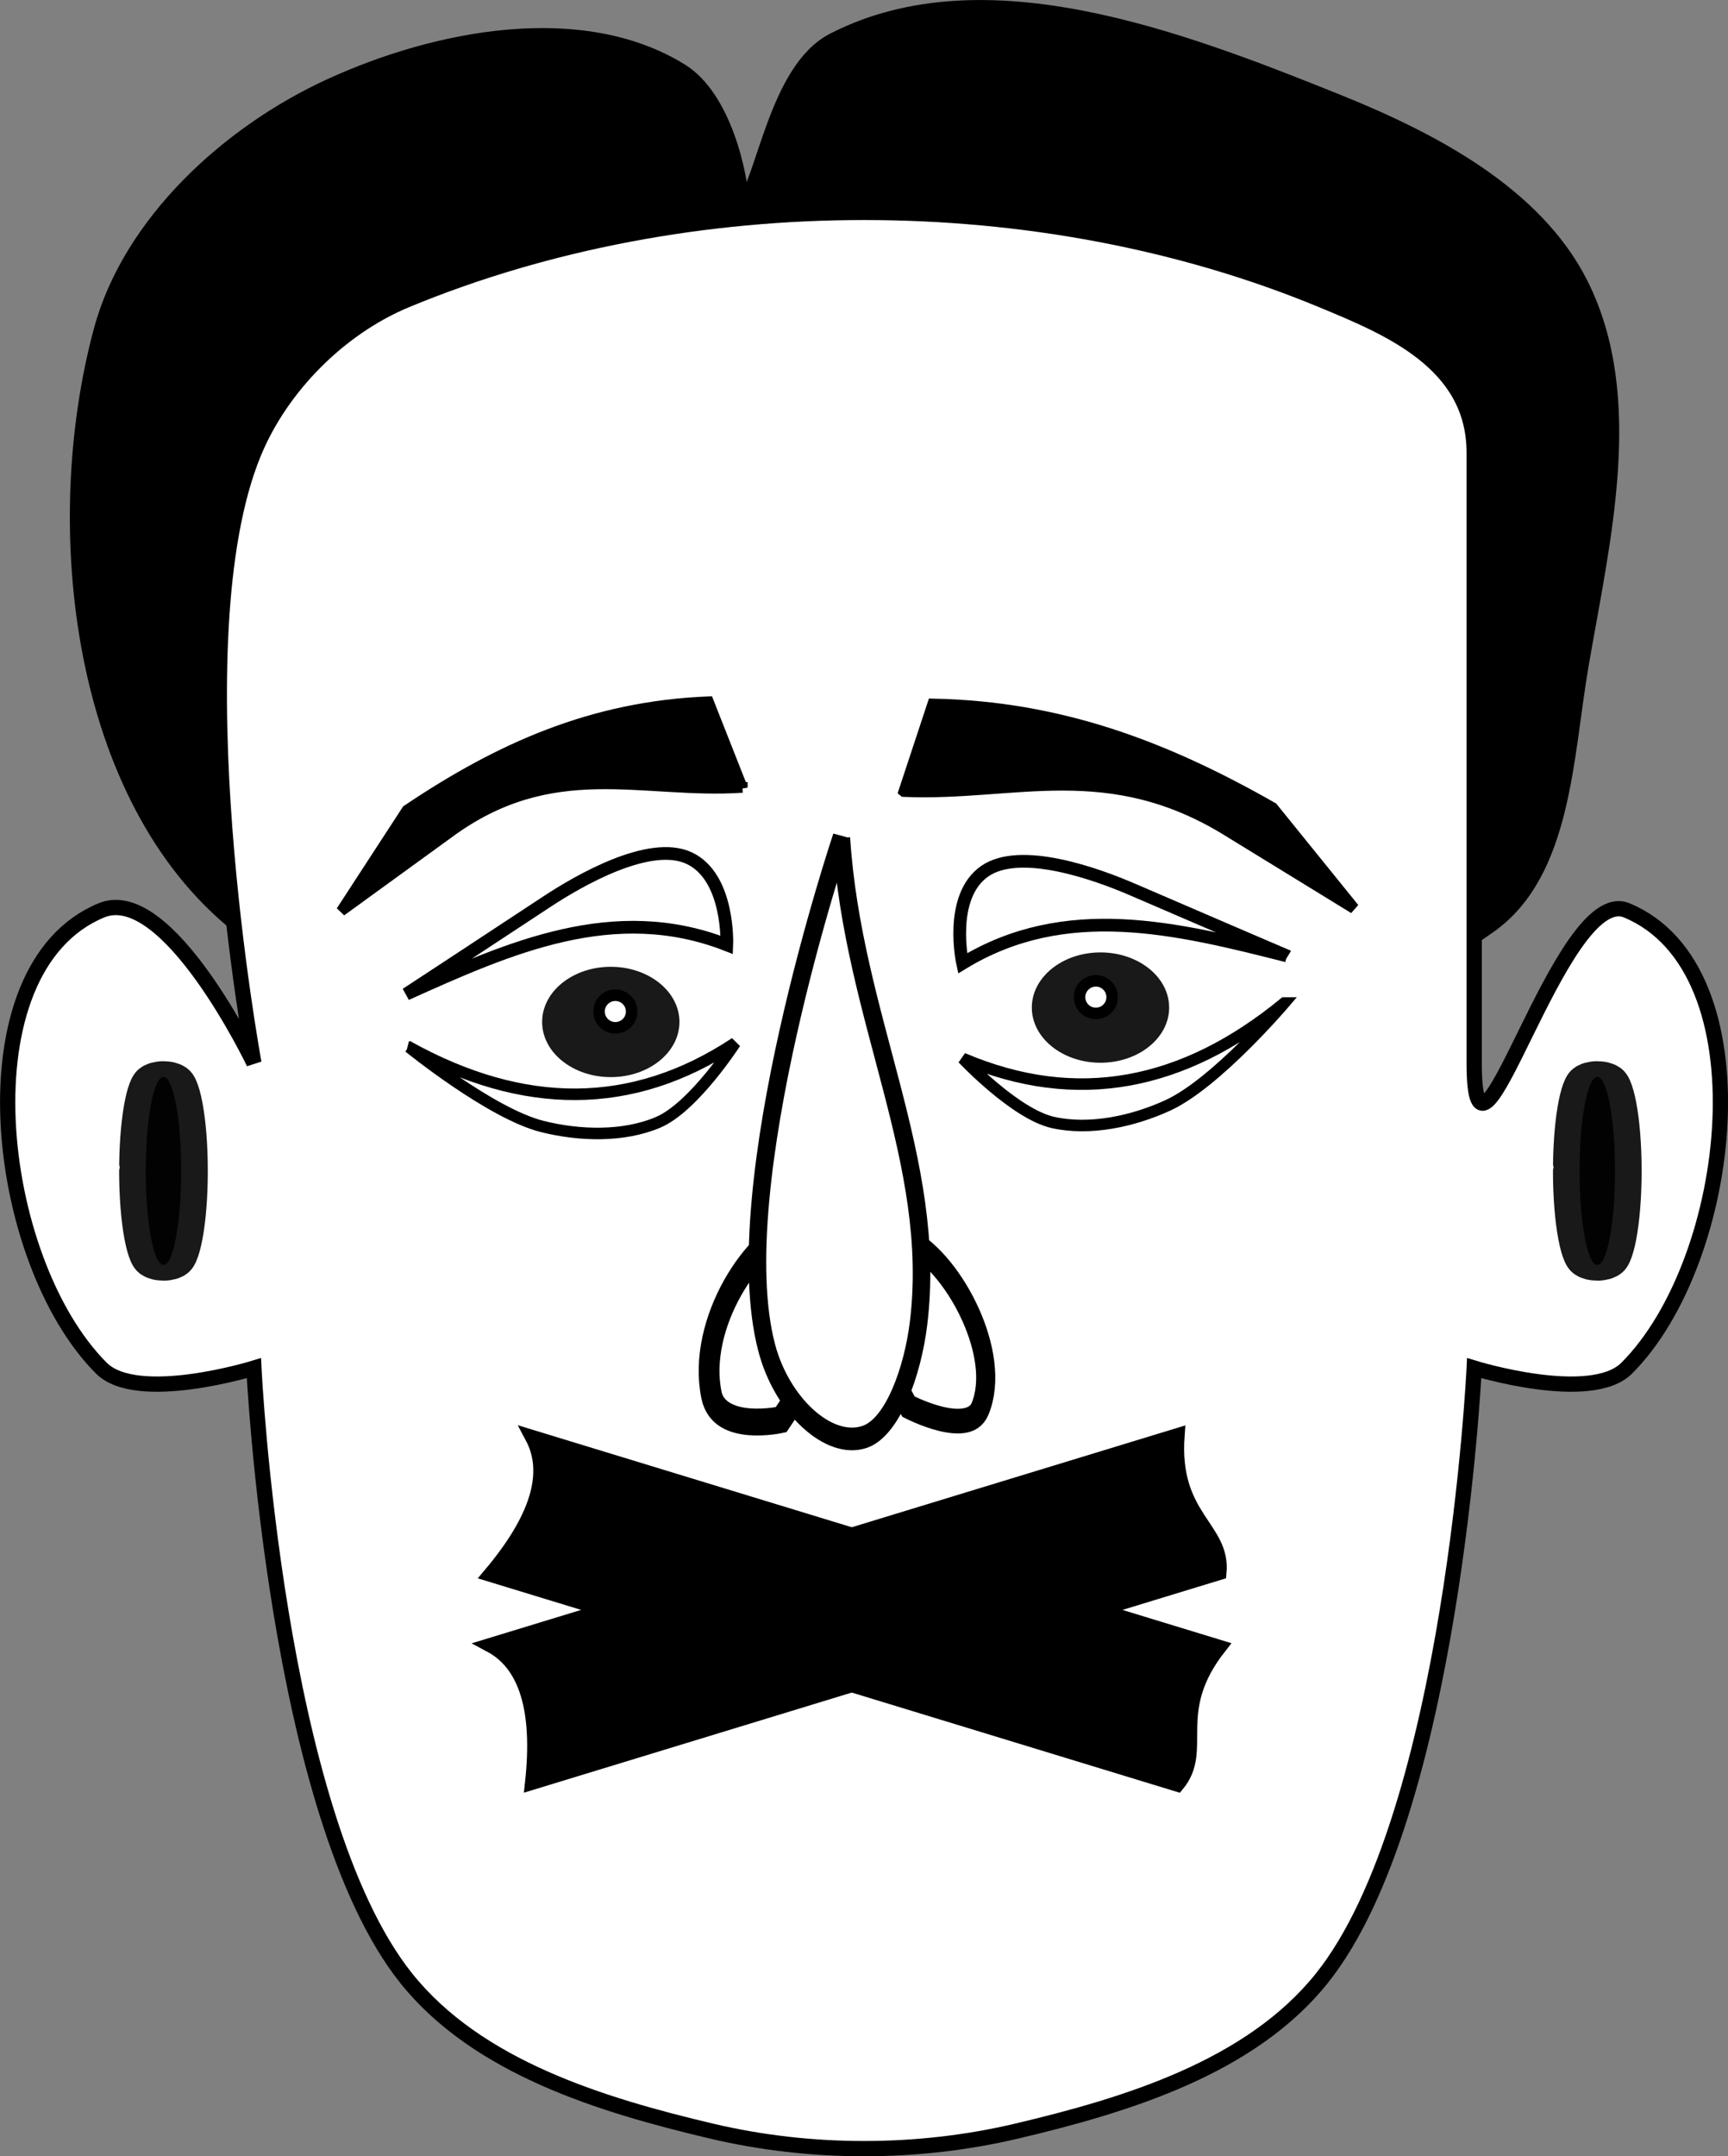
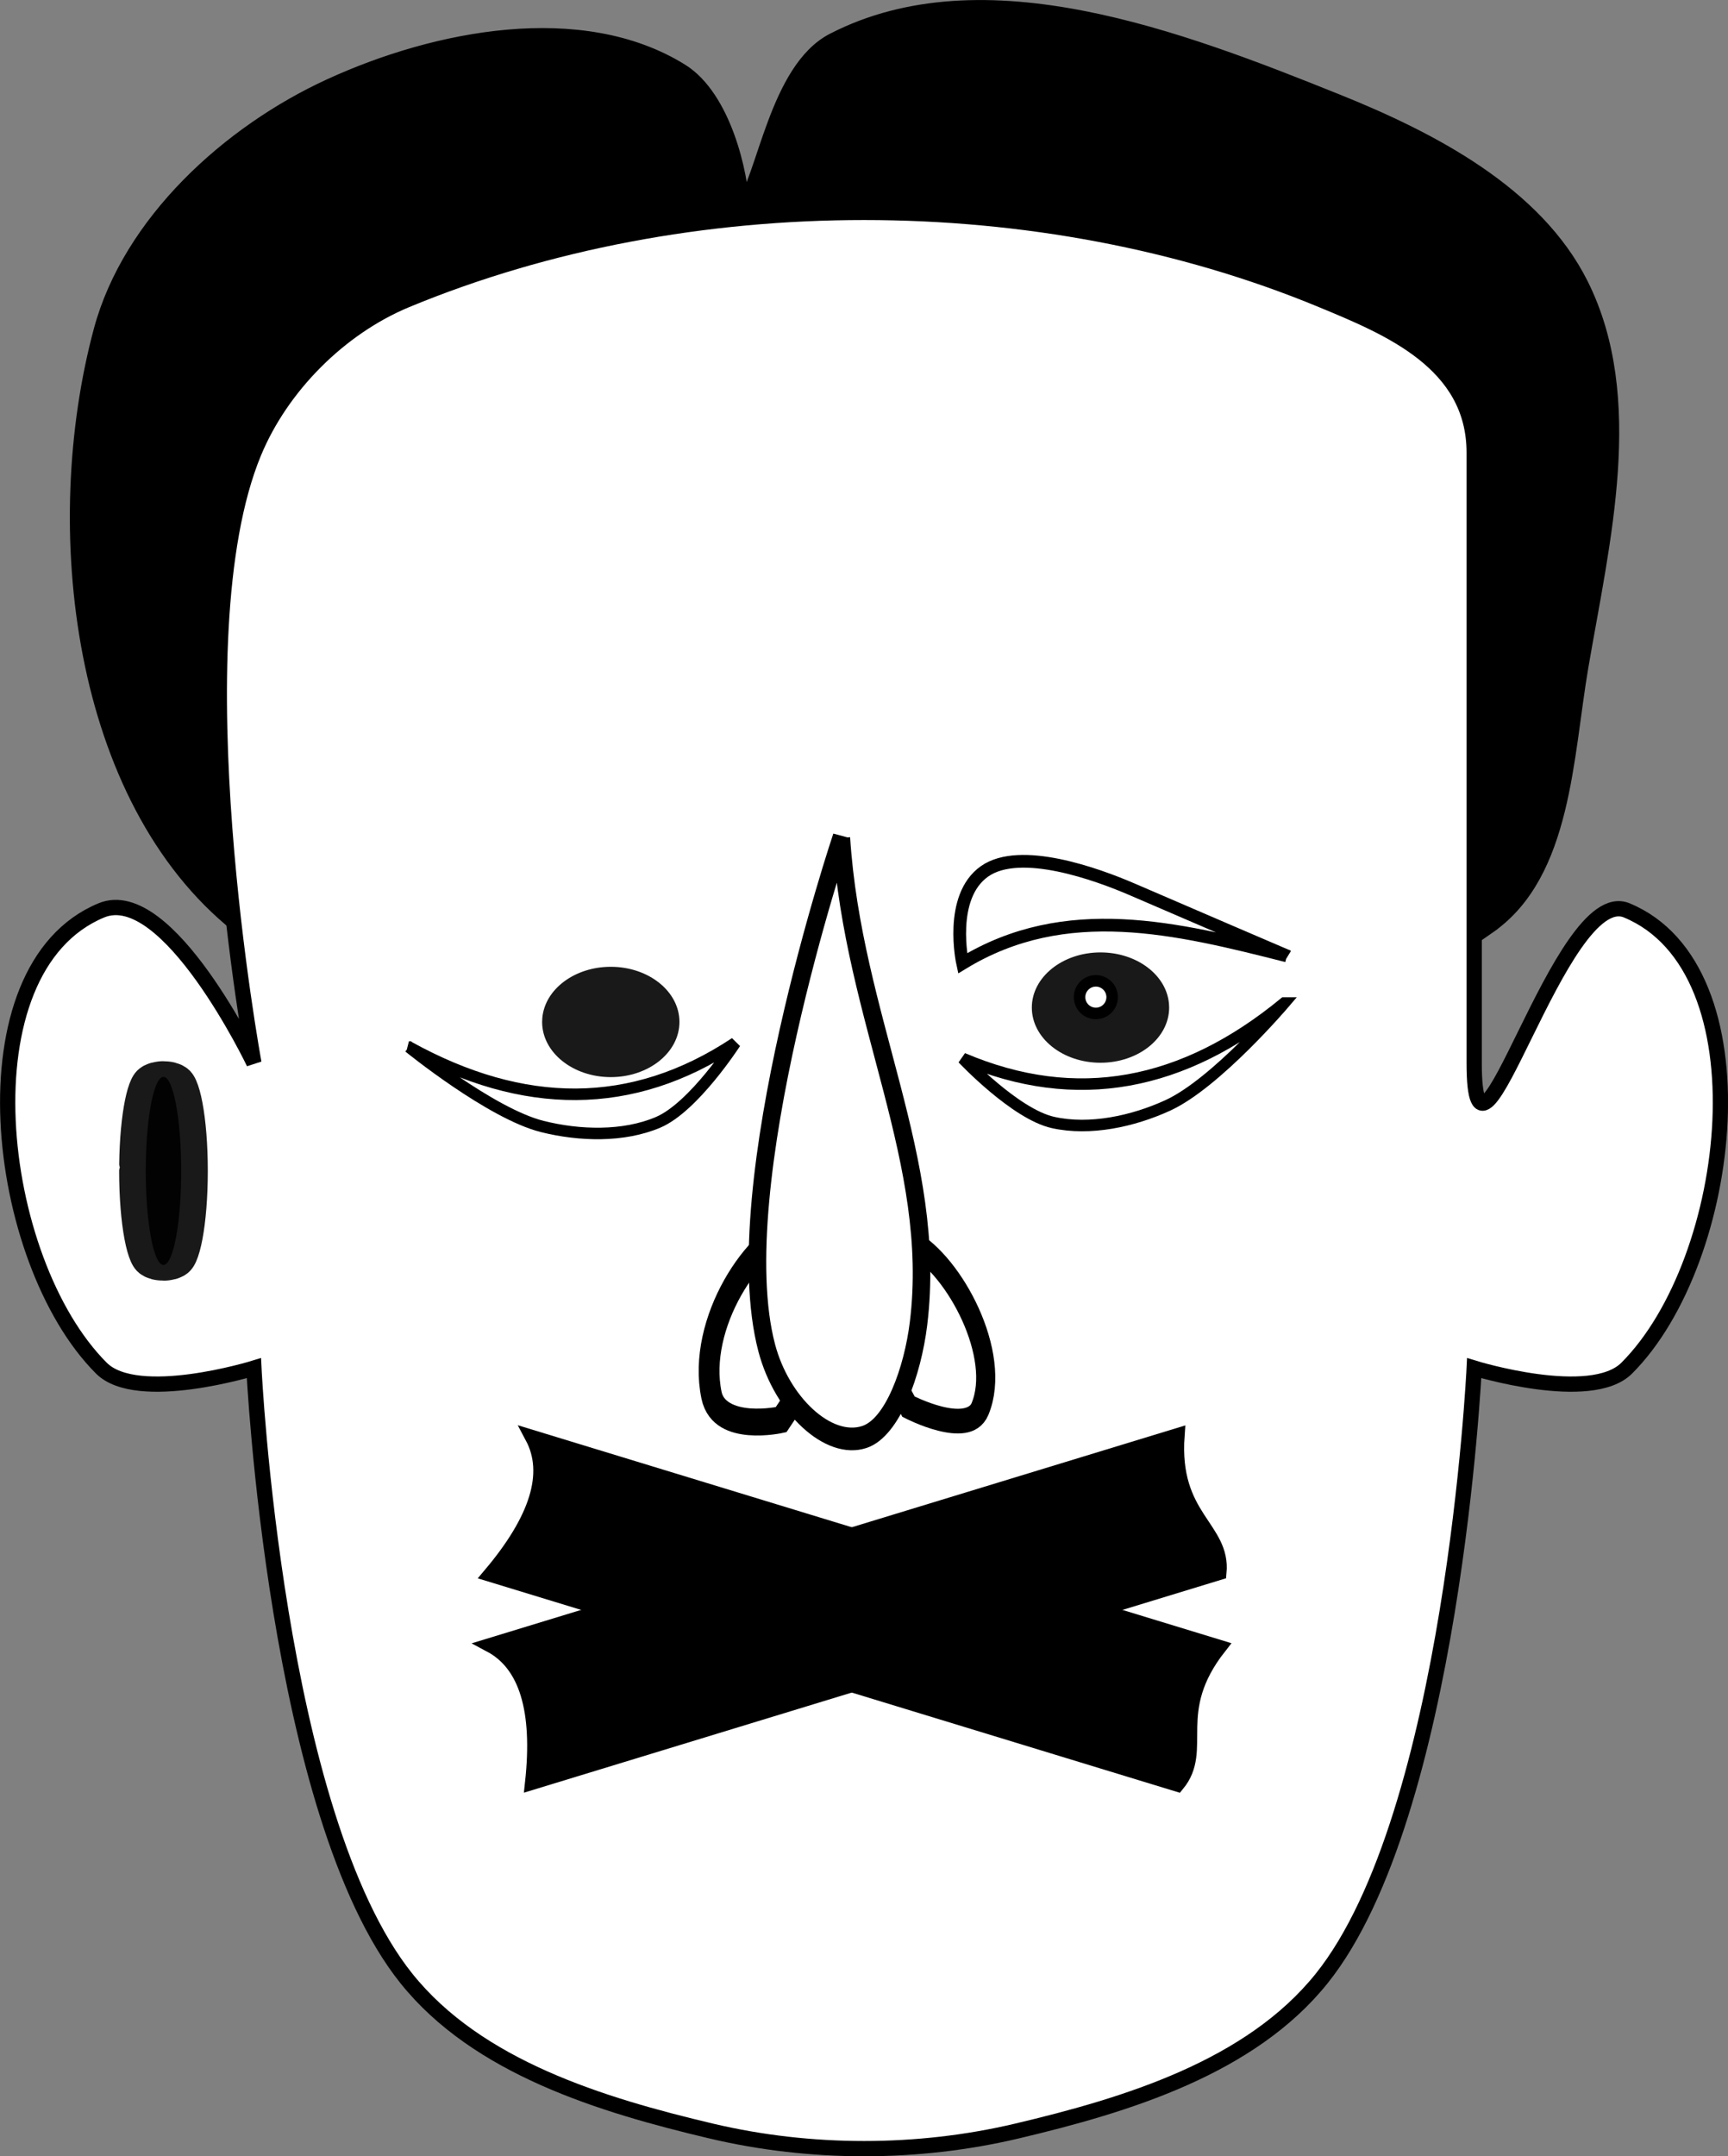
<svg xmlns="http://www.w3.org/2000/svg" version="1.1" viewBox="0 0 120.26 150">
  <rect x="0" y="0" width="120.26" height="150" fill="#808080" stroke="none" />
  <g transform="translate(-167.87 -405.36)">
    <path d="m271.52 469.75c5.208-3.684 5.292-11.759 6.369-18.046 1.494-8.719 3.956-18.626 0-26.539-3.165-6.33-10.418-10.1-16.985-12.739-10.914-4.386-24.573-9.63-35.031-4.246-3.942 2.029-4.774 9.589-6.369 11.677-0.081-2.409-1.284-7.719-4.246-9.554-6.925-4.29-17.013-2.338-24.416 1.062-7.052 3.239-13.904 9.492-15.923 16.985-3.684 13.675-1.53 32.583 9.554 41.401 22.707 18.064 63.361 16.759 87.047 0z" stroke="#000" stroke-width="1.062px" />
    <path d="m259.85 426.23c-19.615-8.125-44.078-8.125-63.693 0-4.623 1.915-8.7 5.992-10.616 10.616-5.417 13.077 0 42.462 0 42.462s-5.992-12.531-10.616-10.616c-9.807 4.062-7.506 24.34 0 31.847 2.502 2.502 10.616 0 10.616 0s1.486 31.082 10.616 42.462c4.951 6.172 13.53 8.798 21.231 10.616 6.888 1.626 14.343 1.626 21.231 0 7.701-1.818 16.28-4.444 21.231-10.616 9.129-11.381 10.616-42.462 10.616-42.462s8.113 2.502 10.616 0c7.506-7.506 9.807-27.784 0-31.847-4.623-1.915-10.616 21.231-10.616 10.616v-42.462c0-6.265-5.992-8.7-10.616-10.616z" fill="#fff" stroke="#000" stroke-width="1.062px" />
-     <path d="m219.54 460.15-2.361-5.982c-8.106 0.326-14.558 3.227-20.989 7.547l-4.578 7.032 7.419-5.383c7.27-5.395 13.46-2.75 20.509-3.215z" stroke="#000" stroke-width=".721px" />
-     <path transform="matrix(-1.234 0 0 .727 53.212 129.6)" d="m-182 491.36c0 4.971-0.448 9-1 9s-1-4.029-1-9c0-4.971 0.448-9 1-9 0.524 0 0.959 3.638 0.997 8.339" color="#000000" opacity=".9" stroke="#000" stroke-linecap="round" stroke-linejoin="round" stroke-width="3" />
    <path transform="matrix(-1.234 0 0 .727 -46.575 129.6)" d="m-182 491.36c0 4.971-0.448 9-1 9s-1-4.029-1-9c0-4.971 0.448-9 1-9 0.524 0 0.959 3.638 0.997 8.339" color="#000000" opacity=".9" stroke="#000" stroke-linecap="round" stroke-linejoin="round" stroke-width="3" />
    <g transform="matrix(-.802 0 0 .802 292.91 172.87)">
      <path transform="matrix(1.324 0 0 .87 50.61 -57.213)" d="m44 500.86c0 3.038-2.015 5.5-4.5 5.5s-4.5-2.462-4.5-5.5c0-3.038 2.015-5.5 4.5-5.5 2.357 0 4.315 2.223 4.488 5.096" color="#000000" opacity=".9" />
-       <path transform="translate(-64.714 273.95)" d="m168.64 103.68c0 0.781-0.633 1.414-1.414 1.414s-1.414-0.633-1.414-1.414 0.633-1.414 1.414-1.414c0.741 0 1.356 0.572 1.41 1.31" color="#000000" fill="#fff" stroke="#000" stroke-linecap="round" stroke-linejoin="round" />
    </g>
-     <path d="m196.14 474.52s6.579-4.311 9.751-6.408c2.296-1.517 7.194-4.329 9.932-3.058 2.826 1.312 2.629 6.038 2.629 6.038-7.841-3.06-15.104 0.181-22.312 3.428z" fill="#fff" stroke="#000" stroke-width=".884px" />
    <g transform="matrix(-1.062 0 0 1.371 482.77 -48.609)" stroke="#000">
      <path d="m236.98 402.5s-3.906 1.571-4.686 0.117c-1.469-2.738 1.664-7.248 4.424-8.432 1.602-0.687 4.838 1.719 4.838 1.719z" fill="none" stroke-width="1.252px" />
      <path d="m245.33 403.16s4.04 0.695 4.56-1.241c0.979-3.648-2.789-8.023-5.655-8.602-1.664-0.336-4.41 3.442-4.41 3.442z" fill="none" stroke-width="1.363px" />
      <path d="m241.38 373.65c-0.763 9.211-6.364 16.362-5.057 24.63 0.385 2.431 1.697 5.281 3.543 5.757 2.354 0.607 5.416-1.608 6.406-4.523 2.78-8.186-4.892-25.864-4.892-25.864z" fill="#fff" stroke-width="1.15px" />
    </g>
    <path d="m196.33 478.2s5.688 4.625 9.274 5.526c2.595 0.652 5.655 0.738 8.065-0.287 2.487-1.058 5.366-5.525 5.366-5.525-7.187 4.764-14.76 4.672-22.705 0.286z" fill="#fff" stroke="#000" stroke-width=".802" />
-     <path d="m230.78 460.42 2.01-6.08c8.884 0.173 16.208 2.976 23.644 7.211l5.67 7.007-8.616-5.288c-8.455-5.303-14.964-2.516-22.707-2.849z" stroke="#000" stroke-width=".757px" />
    <g transform="matrix(-.802 0 0 .802 288.65 171.87)">
      <path transform="matrix(-1.324 0 0 .87 107.4 -57.213)" d="m44 500.86c0 3.038-2.015 5.5-4.5 5.5s-4.5-2.462-4.5-5.5c0-3.038 2.015-5.5 4.5-5.5 2.357 0 4.315 2.223 4.488 5.096" color="#000000" opacity=".9" />
      <path transform="matrix(-1 0 0 1 222.73 273.95)" d="m168.64 103.68c0 0.781-0.633 1.414-1.414 1.414s-1.414-0.633-1.414-1.414 0.633-1.414 1.414-1.414c0.741 0 1.356 0.572 1.41 1.31" color="#000000" fill="#fff" stroke="#000" stroke-linecap="round" stroke-linejoin="round" />
    </g>
    <path d="m257.43 471.86s-7.23-3.098-10.72-4.609c-2.525-1.094-7.839-3.007-10.313-1.279-2.554 1.785-1.535 6.404-1.535 6.404 7.187-4.38 14.904-2.456 22.567-0.517z" fill="#fff" stroke="#000" stroke-width=".884px" />
    <path d="m257.25 475.14s-4.75 5.584-8.113 7.123c-2.433 1.114-5.426 1.755-7.982 1.186-2.639-0.587-6.282-4.456-6.282-4.456 7.934 3.376 15.364 1.906 22.377-3.853z" fill="#fff" stroke="#000" stroke-width=".802" />
    <path d="m225.41 513.17-3.775 4.283-5.875 2.57c9.259-1.438 16.044-0.45 22.667-0.169l-7.12-3.602-1.408-3.251c-2.107 0.915-3.345 0.608-4.488 0.169z" stroke="#000" stroke-width=".778px" />
    <path d="m201.99 519.81 47.822-14.597c-0.419 5.745 3.221 6.399 2.919 9.564l-47.822 14.597c0.55-5.047-0.423-8.235-2.919-9.564z" fill-rule="evenodd" stroke="#000" stroke-width="1px" />
    <path d="m204.91 505.34 47.821 14.6c-3.556 4.531-0.902 7.107-2.92 9.564l-47.821-14.6c3.276-3.879 4.249-7.067 2.92-9.564z" fill-rule="evenodd" stroke="#000" stroke-width="1px" />
  </g>
</svg>